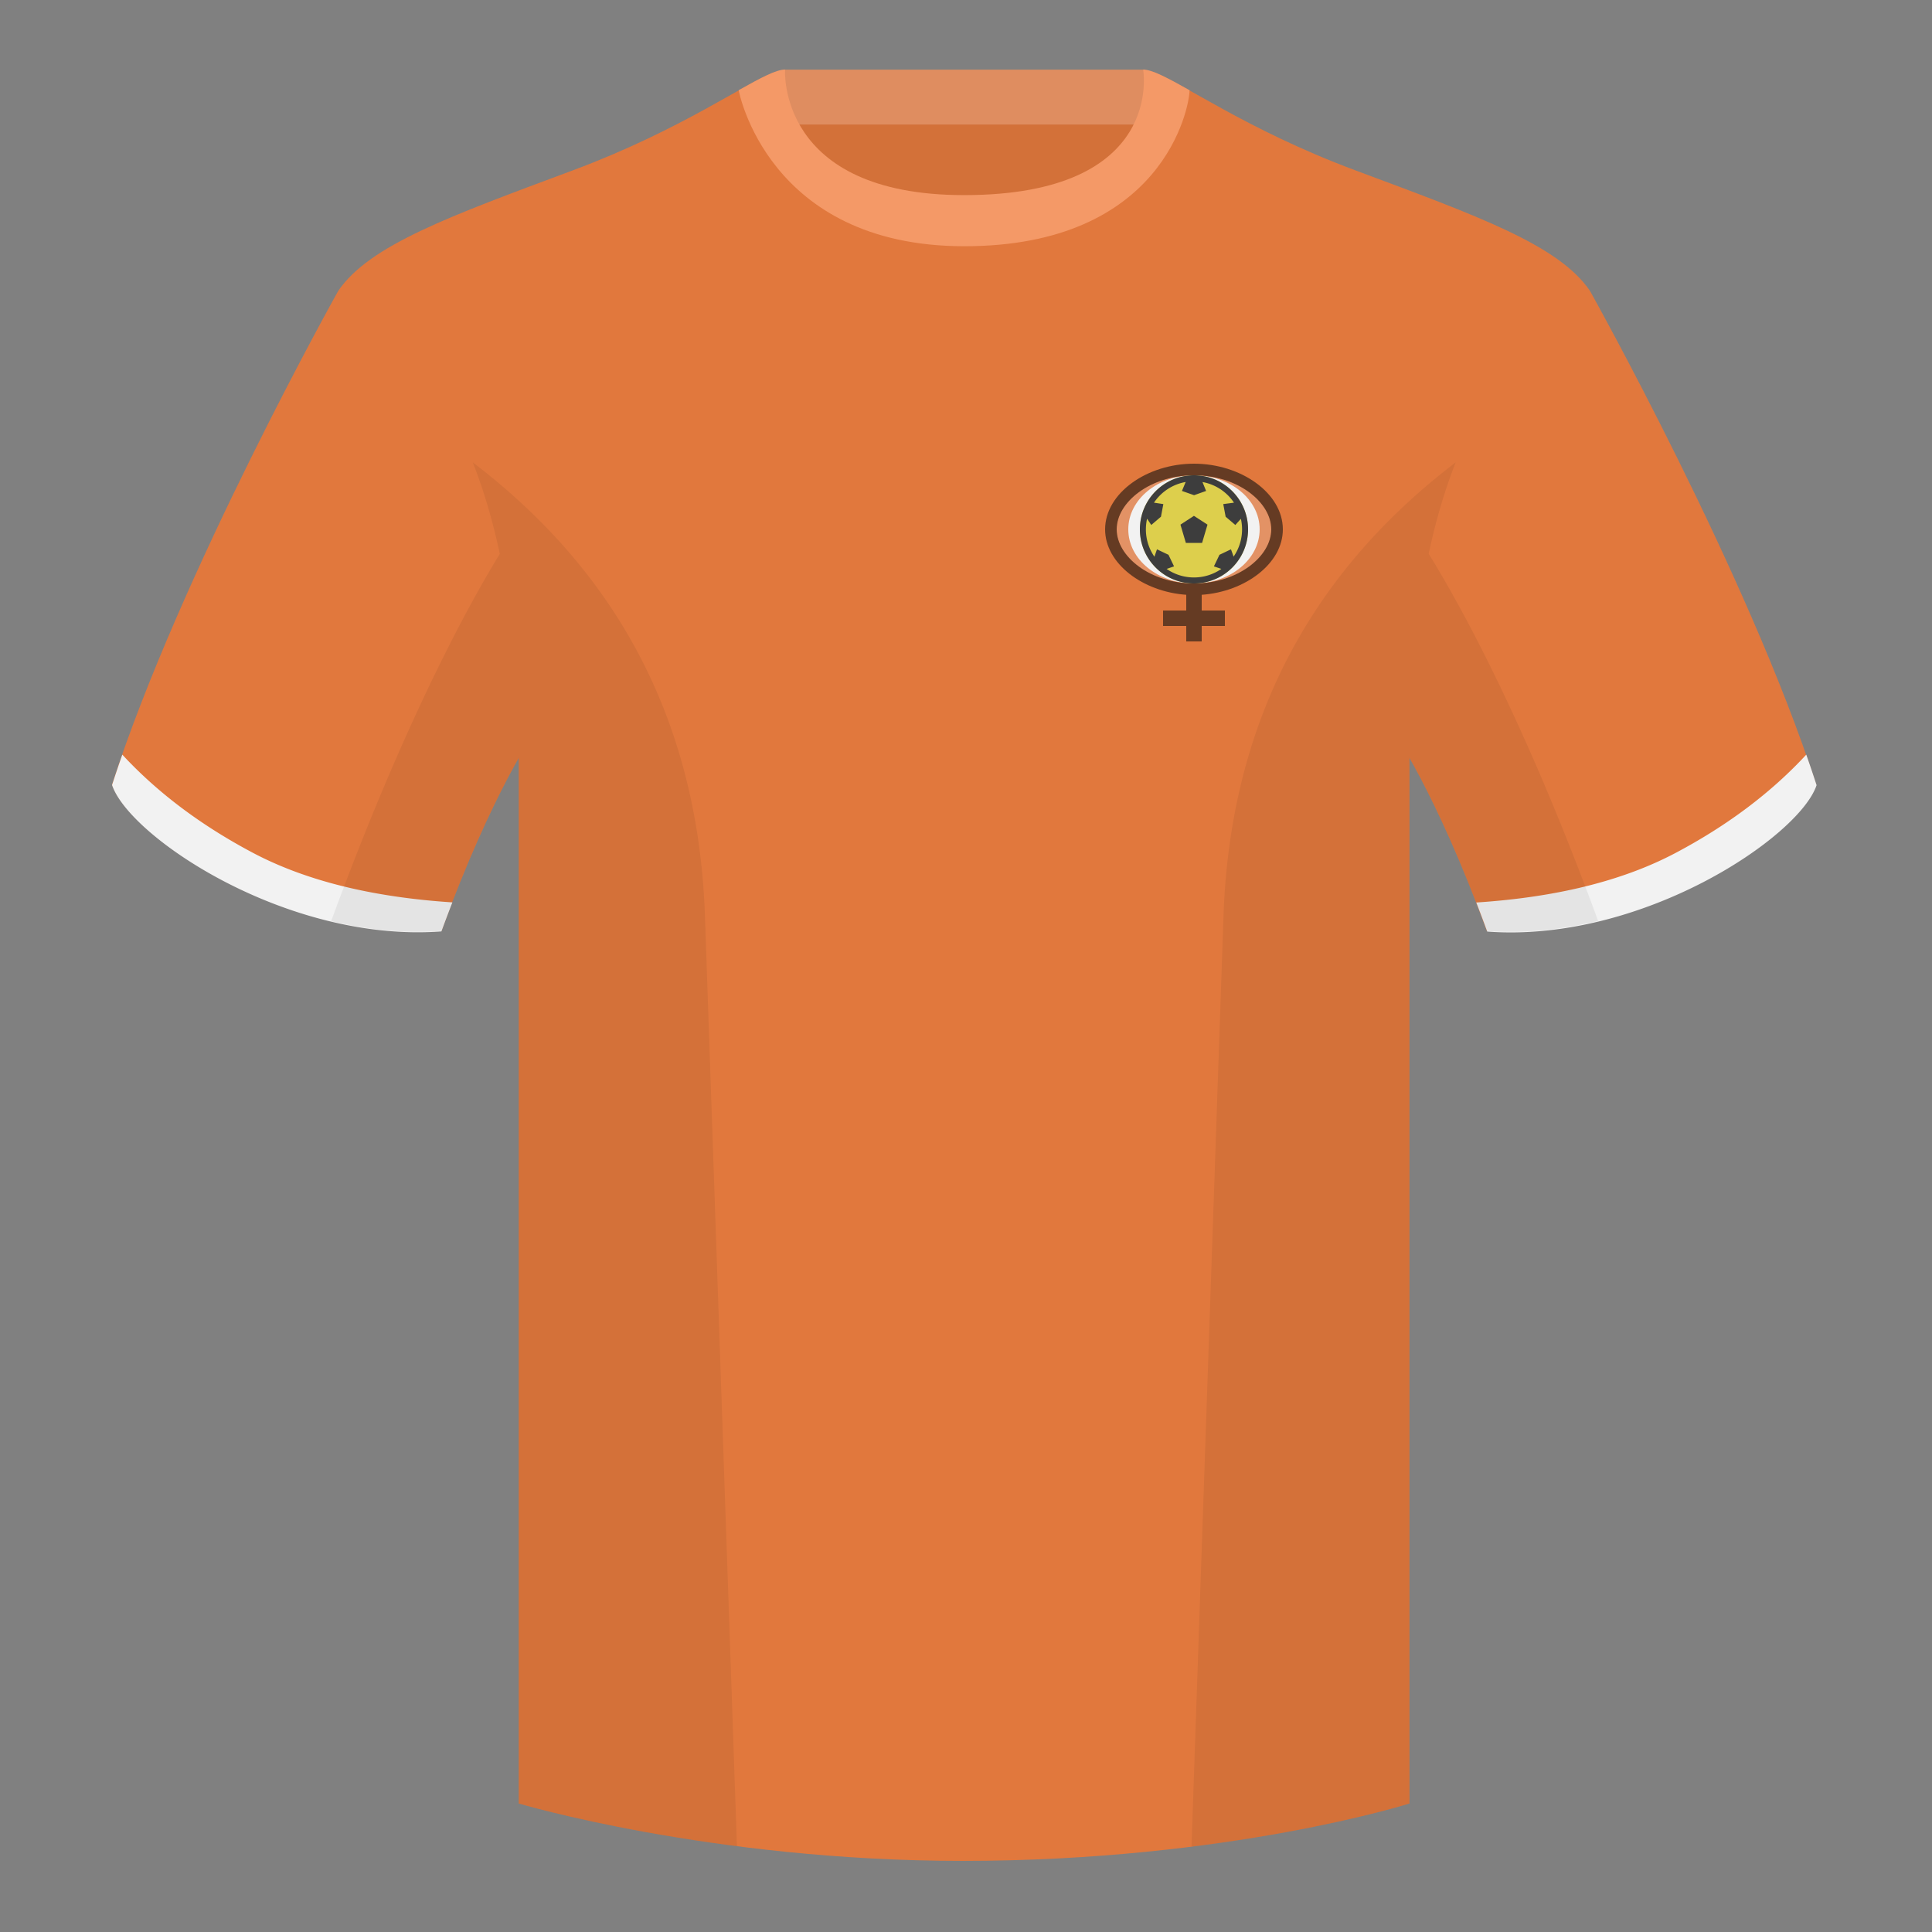
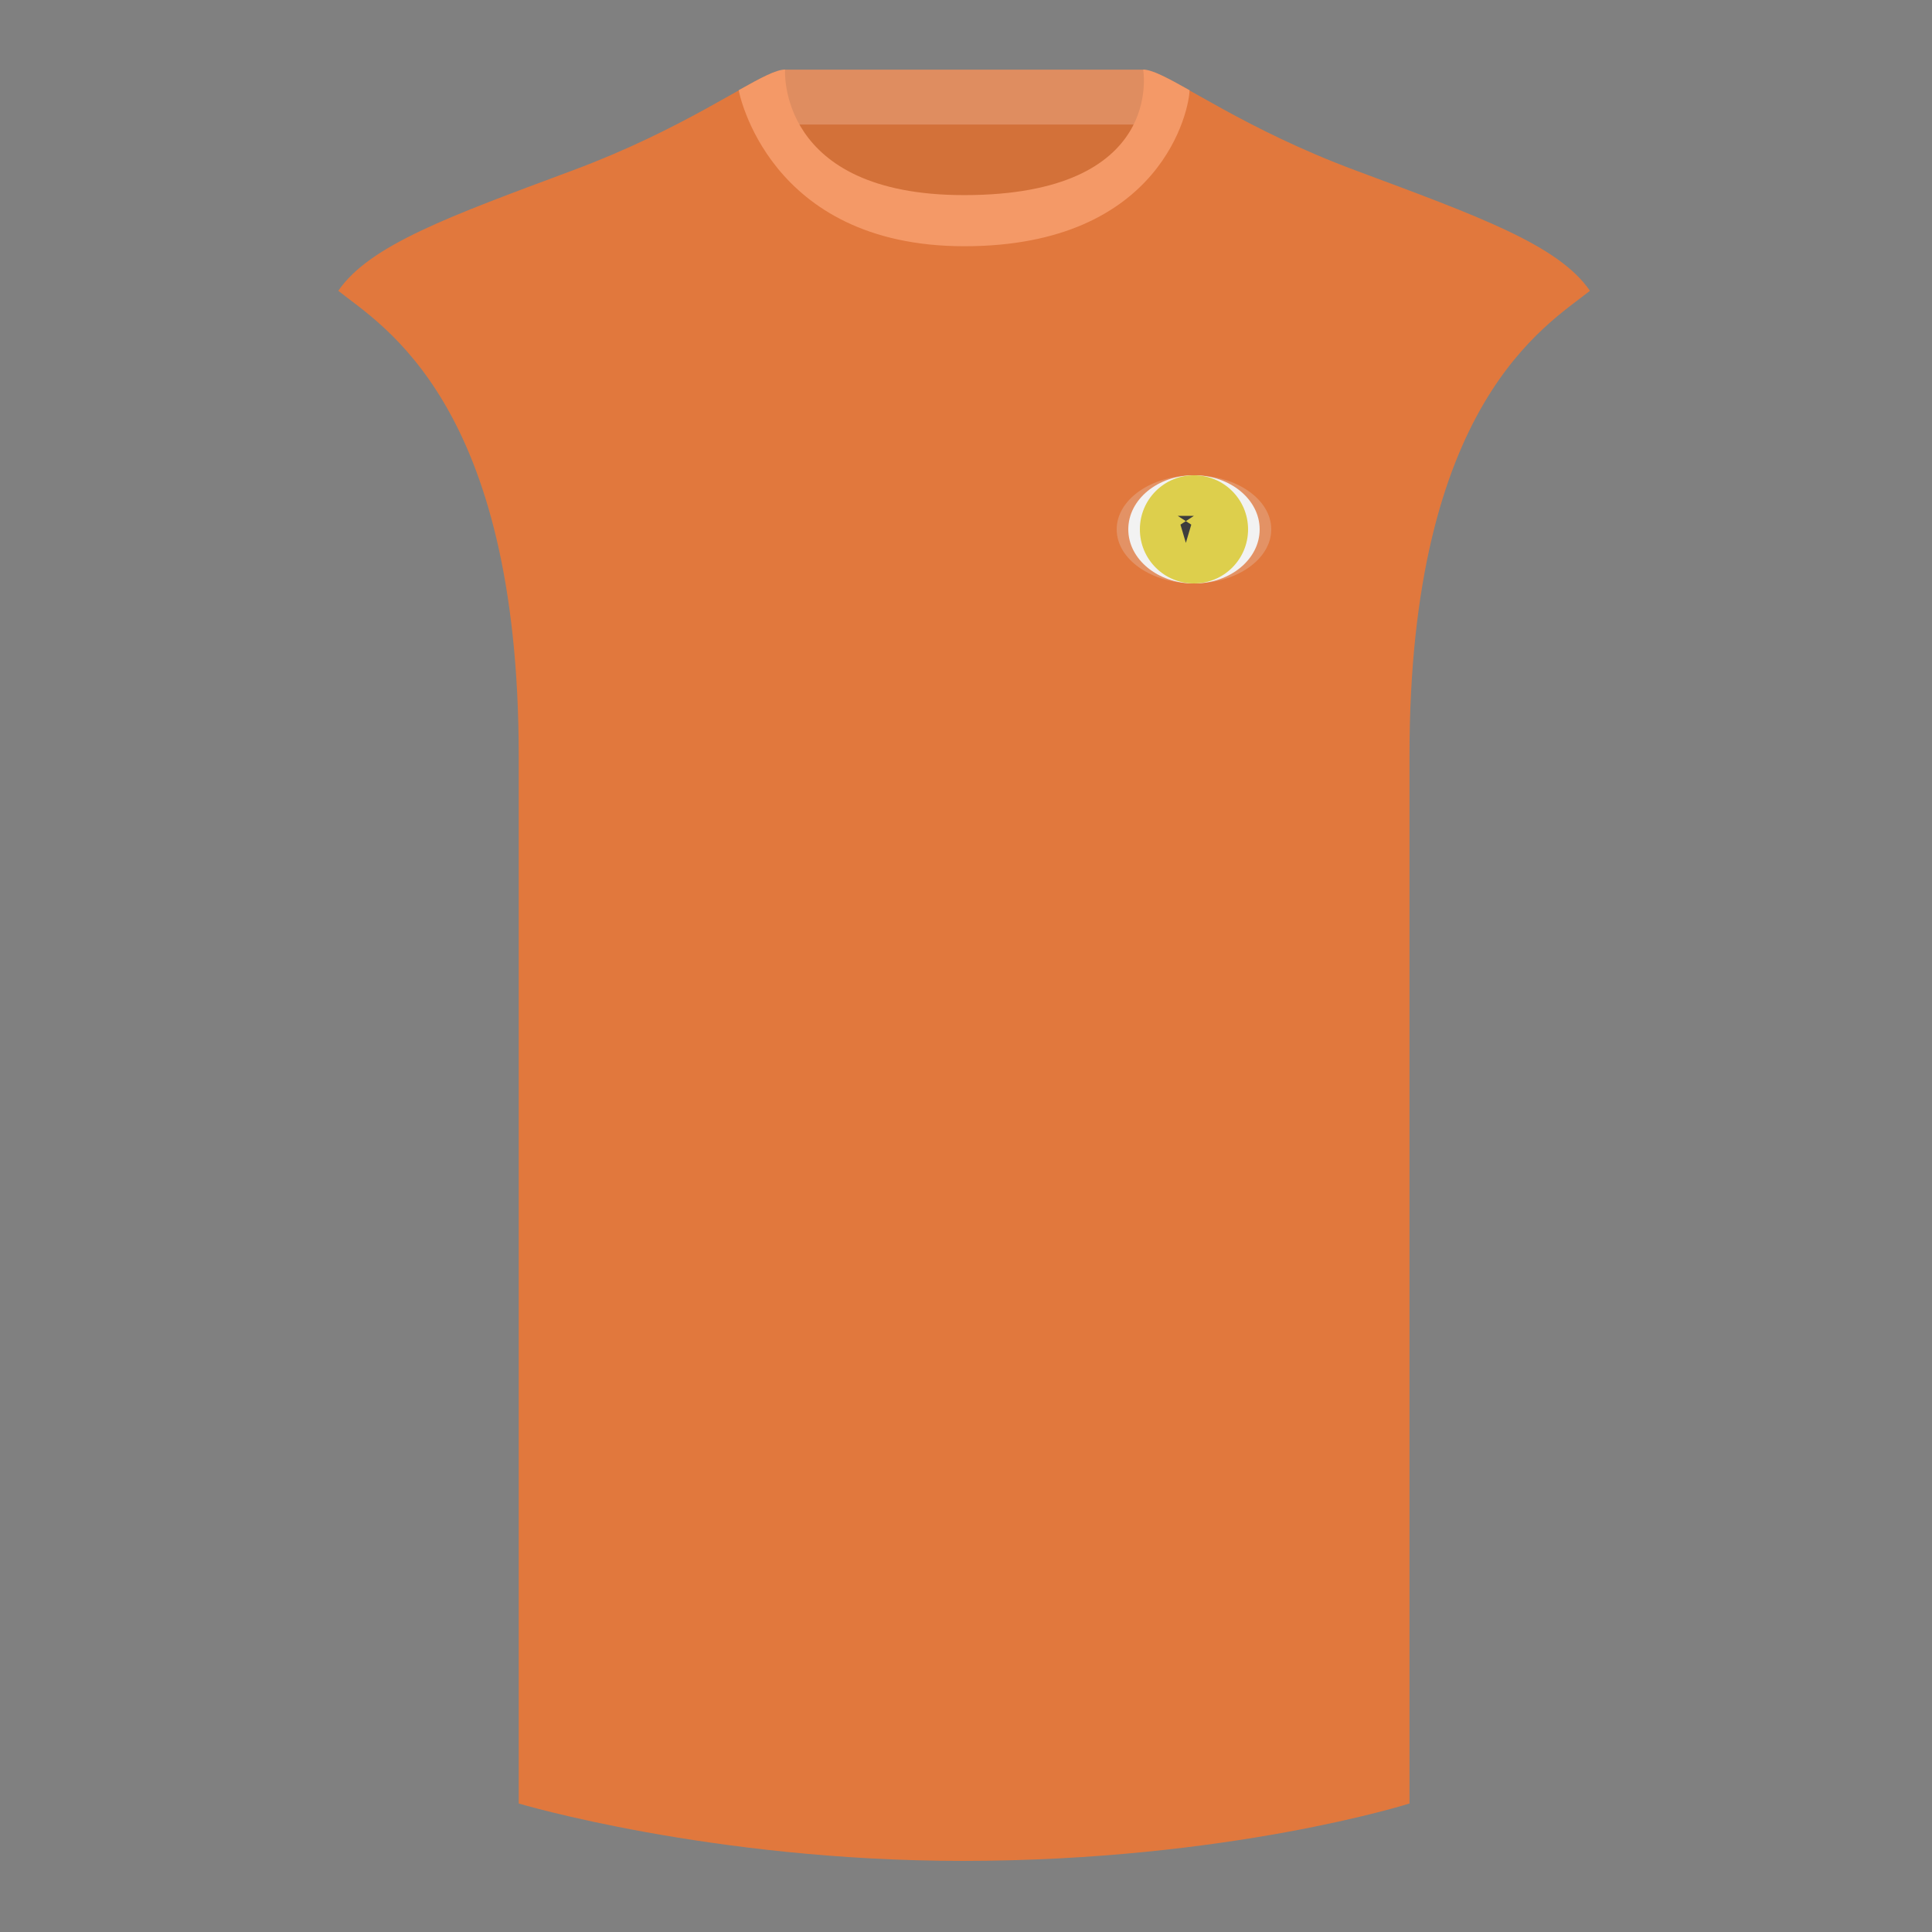
<svg xmlns="http://www.w3.org/2000/svg" width="500" height="500" viewBox="0 0 500 500" fill="none">
  <rect x="0" y="0" width="500" height="500" fill="#808080" stroke="none" />
  <path fill-rule="evenodd" clip-rule="evenodd" d="M203.003 109.223h93.644V21.928h-93.644v87.295Z" fill="#D37139" />
  <path fill-rule="evenodd" clip-rule="evenodd" d="M202.864 32.228h93.458v-14.2h-93.458v14.2Z" fill="#DF8D60" />
-   <path fill-rule="evenodd" clip-rule="evenodd" d="M87.547 75.258S46.785 148.058 29 203.029c4.445 13.375 45.208 40.86 85.232 37.885 13.34-36.4 24.46-52 24.46-52s2.963-95.085-51.145-113.655Zm323.925 0s40.763 72.8 58.548 127.77c-4.445 13.375-45.208 40.86-85.232 37.885-13.34-36.4-24.46-52-24.46-52s-2.963-95.085 51.144-113.655Z" fill="#E1783D" />
  <path fill-rule="evenodd" clip-rule="evenodd" d="M249.511 57.703c-50.082 0-47.798-39.47-48.743-39.14-7.516 2.618-24.132 14.936-52.438 25.494-31.873 11.886-52.626 19.316-60.783 31.2 11.115 8.915 46.695 28.97 46.695 120.345v271.14s49.657 14.856 114.885 14.856c68.929 0 115.648-14.856 115.648-14.856v-271.14c0-91.375 35.58-111.43 46.699-120.345-8.156-11.885-28.909-19.315-60.782-31.2-28.36-10.576-44.982-22.919-52.478-25.508-.927-.32 4.177 39.154-48.703 39.154Z" fill="#E1783D" />
-   <path fill-rule="evenodd" clip-rule="evenodd" d="M467.461 195.302a338.05 338.05 0 0 1 2.668 7.9c-4.445 13.375-45.208 40.86-85.233 37.885a413.1 413.1 0 0 0-2.835-7.52c20.795-1.358 37.993-5.637 51.594-12.837 13.429-7.109 24.697-15.585 33.806-25.428Zm-435.806 0c9.103 9.828 20.36 18.291 33.772 25.392 13.611 7.205 30.824 11.485 51.639 12.84a423.042 423.042 0 0 0-2.834 7.516C74.208 244.025 33.445 216.54 29 203.165a339.518 339.518 0 0 1 2.655-7.863Z" fill="#F2F2F2" />
  <path fill-rule="evenodd" clip-rule="evenodd" d="M307.851 23.345c-5.772-3.24-9.728-5.345-12.007-5.345 0 0 5.881 32.495-46.336 32.495-48.52 0-46.335-32.495-46.335-32.495-2.28 0-6.236 2.105-12.003 5.345 0 0 7.369 40.38 58.403 40.38 51.479 0 58.278-35.895 58.278-40.38Z" fill="#F49967" />
-   <path fill-rule="evenodd" clip-rule="evenodd" d="M413.584 238.323c-9.287 2.238-19.064 3.316-28.797 2.592-8.198-22.369-15.558-36.883-20.013-44.748v270.577s-21.102 6.71-55.866 11.111l-.544-.06c1.88-54.795 5.722-166.47 8.276-240.705 2.055-59.755 31.085-95.29 60.099-117.44-2.675 6.781-5.072 14.606-6.999 23.667 7.354 11.852 24.435 42.069 43.83 94.964l.014.042ZM190.717 477.795c-34.248-4.401-56.476-11.051-56.476-11.051V196.172c-4.456 7.867-11.814 22.379-20.01 44.743-9.633.716-19.309-.332-28.51-2.523a.557.557 0 0 1 .02-.097c19.376-52.848 36.305-83.066 43.609-94.944-1.929-9.075-4.328-16.912-7.006-23.701 29.014 22.15 58.043 57.685 60.099 117.44 2.554 74.235 6.395 185.91 8.276 240.705h-.002Z" fill="#000" fill-opacity=".06" />
  <path fill-rule="evenodd" clip-rule="evenodd" d="M309 151c11.046 0 20-6.268 20-14s-8.954-14-20-14-20 6.268-20 14 8.954 14 20 14Z" fill="#E39265" />
  <path fill-rule="evenodd" clip-rule="evenodd" d="M309 151c9.389 0 17-6.268 17-14s-7.611-14-17-14-17 6.268-17 14 7.611 14 17 14Z" fill="#F2F2F2" />
  <path fill-rule="evenodd" clip-rule="evenodd" d="M309 151c7.732 0 14-6.268 14-14s-6.268-14-14-14-14 6.268-14 14 6.268 14 14 14Z" fill="#DDCF4C" />
-   <path d="m308.984 133.5-3.484 2.275 1.4 4.725h4.2l1.4-4.725-3.516-2.275Z" fill="#3D3D3D" />
-   <path fill-rule="evenodd" clip-rule="evenodd" d="M309 151c7.732 0 14-6.268 14-14s-6.268-14-14-14-14 6.268-14 14 6.268 14 14 14Zm12.444-14c0 2.619-.809 5.049-2.19 7.054l-.679-1.892-2.979 1.421-1.438 2.996 1.93.651a12.39 12.39 0 0 1-7.088 2.214c-2.63 0-5.07-.816-7.08-2.208l1.922-.657-1.438-2.996-2.979-1.421-.662 1.916a12.39 12.39 0 0 1-2.207-7.078c0-.951.106-1.877.308-2.767l1.083 1.633 2.51-2.144.614-3.266-2.423-.365a12.45 12.45 0 0 1 8.204-5.351l-.963 2.316 3.135 1.102 3.111-1.102-.937-2.307a12.451 12.451 0 0 1 8.154 5.343l-2.773.364.613 3.266 2.51 2.144 1.44-1.605c.198.881.302 1.798.302 2.739Z" fill="#3D3D3D" />
-   <path fill-rule="evenodd" clip-rule="evenodd" d="M332 137c0 8.868-9.787 16.15-21 16.931V158h6v4h-6v4h-4v-4h-6v-4h6v-4.069c-11.213-.781-21-8.063-21-16.931 0-9.389 10.85-17 23-17s23 7.611 23 17Zm-23 14c11.259 0 20-6.941 20-14s-8.741-14-20-14-20 6.941-20 14 8.741 14 20 14Z" fill="#653B23" />
+   <path d="m308.984 133.5-3.484 2.275 1.4 4.725l1.4-4.725-3.516-2.275Z" fill="#3D3D3D" />
</svg>